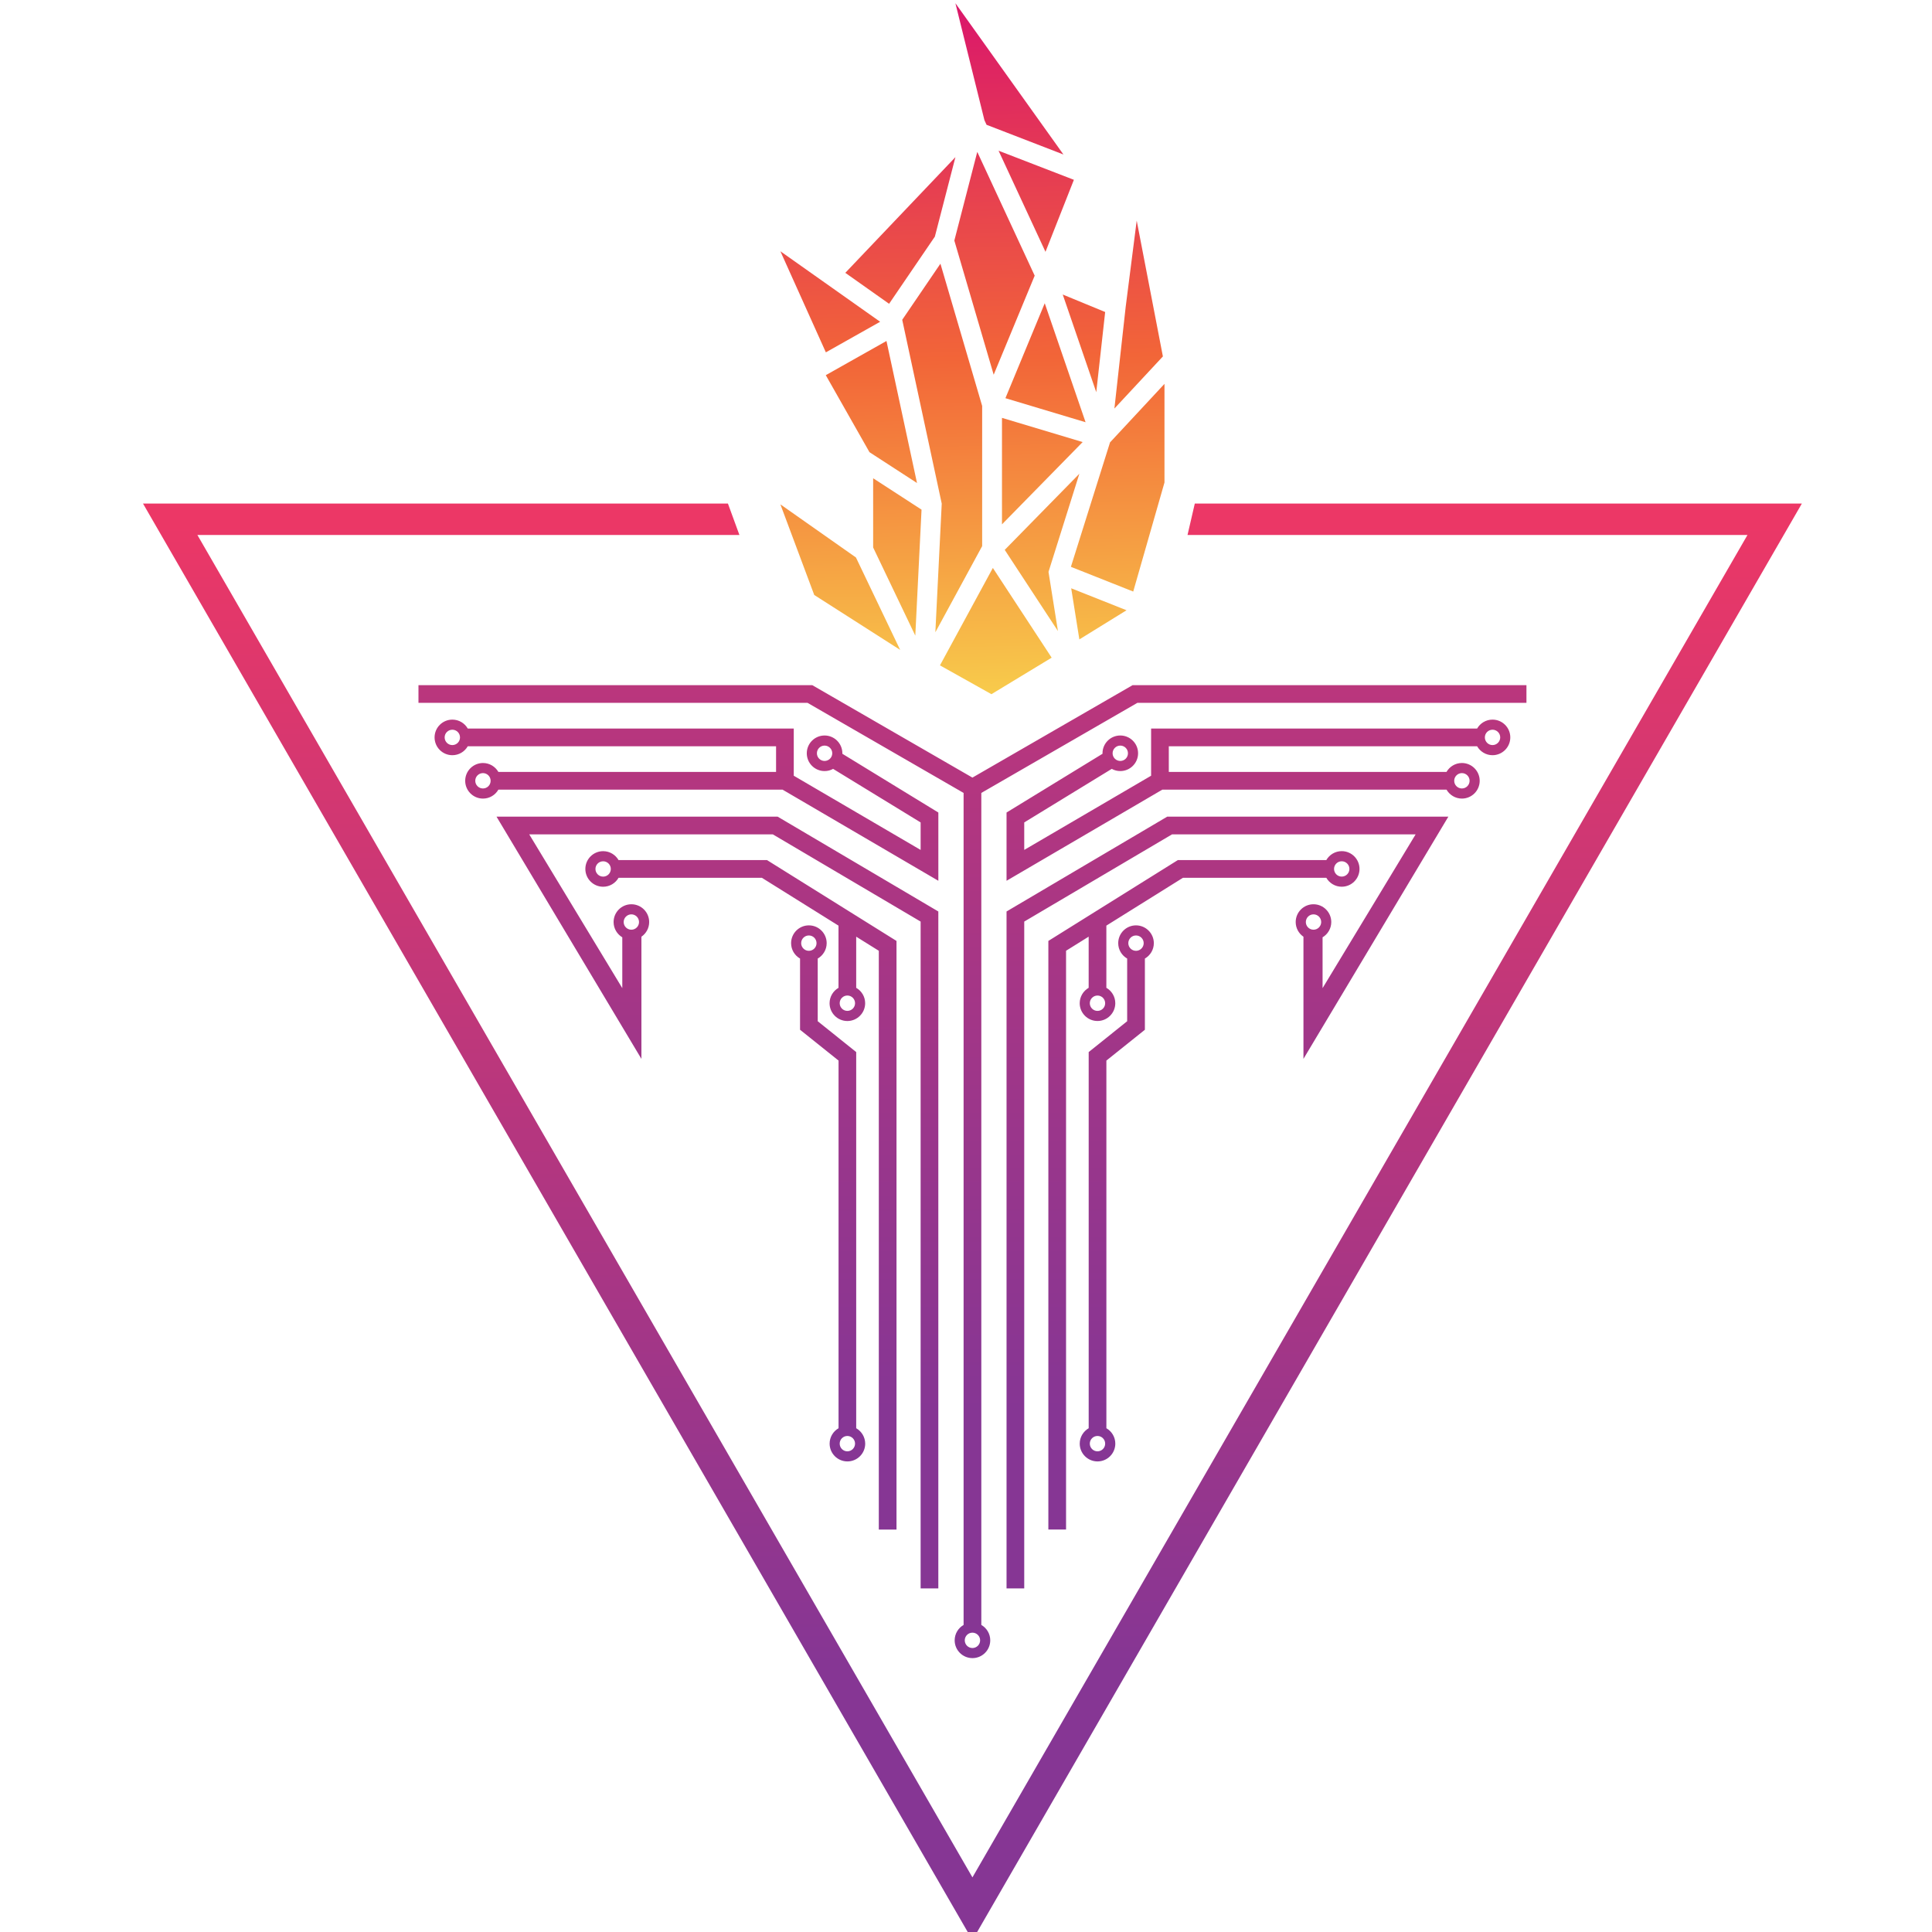
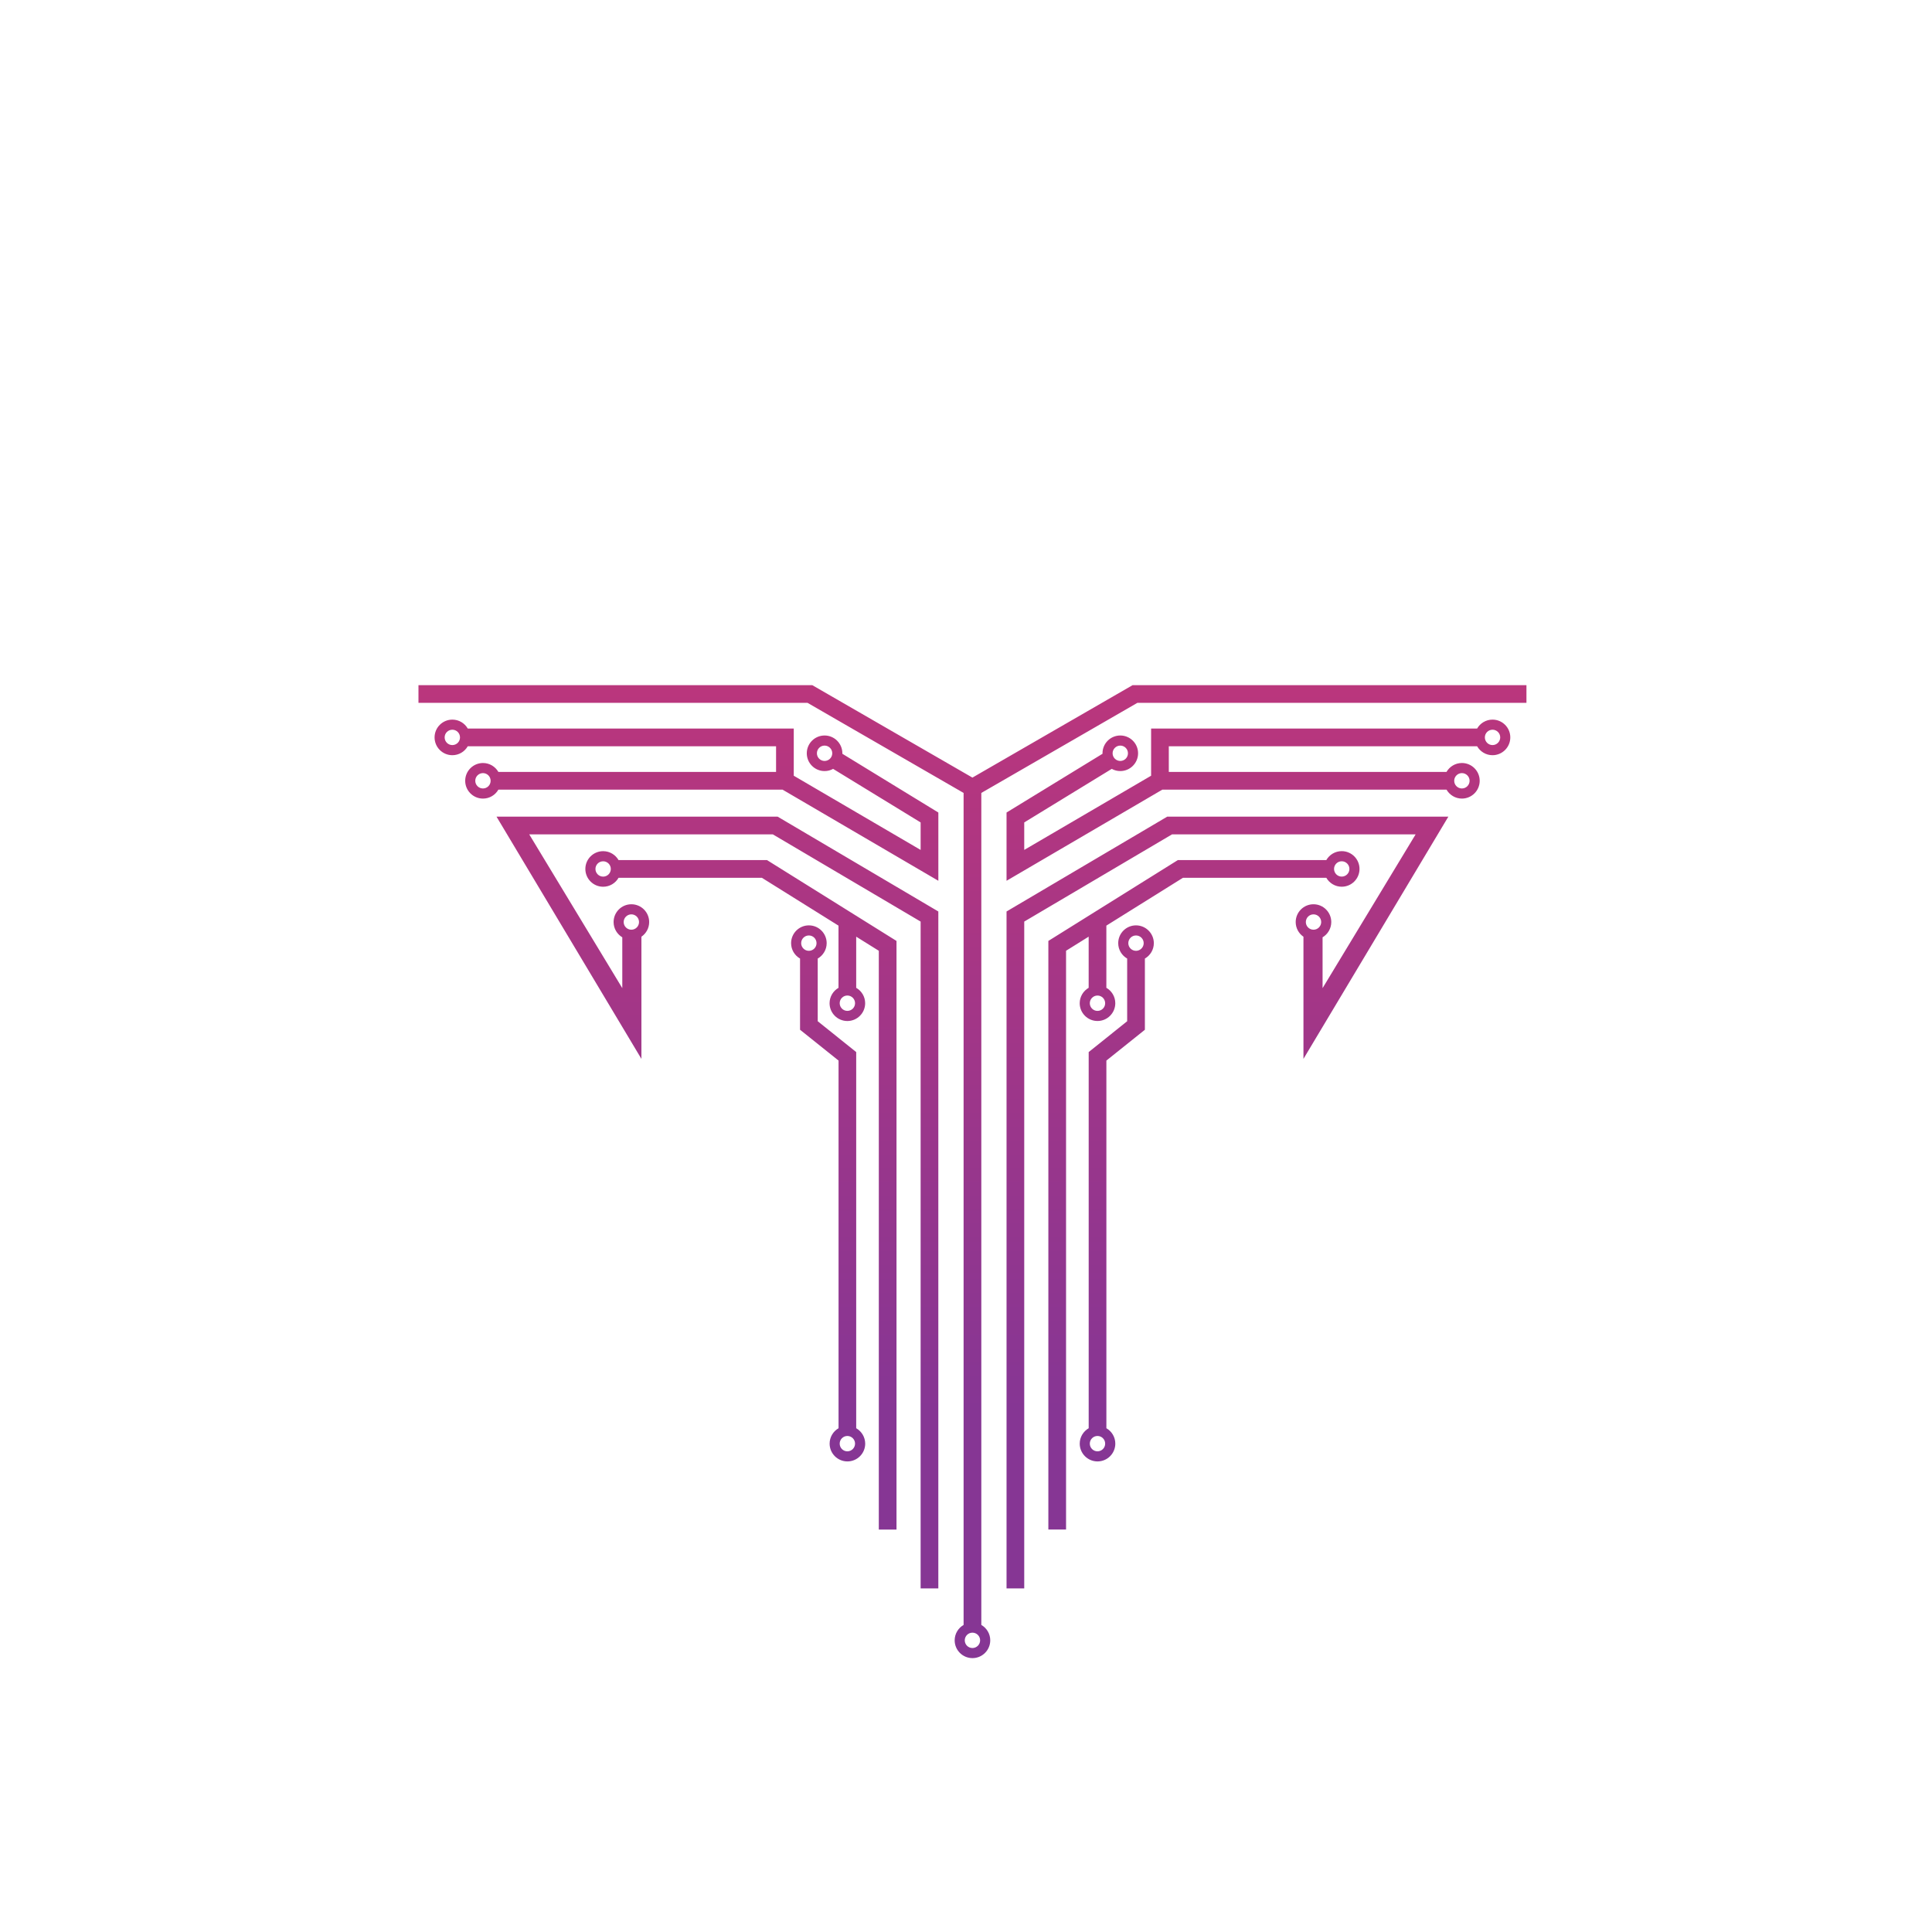
<svg xmlns="http://www.w3.org/2000/svg" xmlns:ns1="http://sodipodi.sourceforge.net/DTD/sodipodi-0.dtd" xmlns:ns2="http://www.inkscape.org/namespaces/inkscape" version="1.1" id="Layer_1" x="0px" y="0px" viewBox="0 0 100 100" xml:space="preserve" ns1:docname="TrosTransparent.svg" ns2:version="1.1.1 (3bf5ae0d25, 2021-09-20)" width="100" height="100">
  <defs id="defs56">
	
	
	
	
</defs>
  <ns1:namedview id="namedview54" pagecolor="#ffffff" bordercolor="#666666" borderopacity="1.0" ns2:pageshadow="2" ns2:pageopacity="0.0" ns2:pagecheckerboard="0" showgrid="false" ns2:zoom="2.8534275" ns2:cx="52.042675" ns2:cy="68.514094" ns2:window-width="1552" ns2:window-height="963" ns2:window-x="-8" ns2:window-y="-8" ns2:window-maximized="1" ns2:current-layer="layer2" fit-margin-top="0" fit-margin-left="0" fit-margin-right="0" fit-margin-bottom="0" />
  <style type="text/css" id="style2">
	.st0{fill:#250E2C;}
	.st1{fill:url(#SVGID_1_);}
	.st2{fill:url(#SVGID_2_);}
	.st3{fill:url(#SVGID_3_);}
	.st4{fill:#FFFFFF;}
</style>
  <g ns2:groupmode="layer" id="layer3" ns2:label="Background" style="display:inline" transform="translate(-795.4,-550.72)" />
  <g ns2:groupmode="layer" id="layer2" ns2:label="Font" style="display:inline" transform="translate(-795.4,-550.72)" />
  <g ns2:groupmode="layer" id="layer1" ns2:label="Logo" style="display:inline" transform="translate(-795.4,-550.72)">
    <g id="g13" transform="matrix(0.121,0,0,0.121,715.053,485.547)">
      <linearGradient id="SVGID_1_" gradientUnits="userSpaceOnUse" x1="1080" y1="748.936" x2="1080" y2="1250.346">
        <stop offset="0" style="stop-color:#EE3765" id="stop6" />
        <stop offset="1" style="stop-color:#863694" id="stop8" />
      </linearGradient>
-       <polygon class="st1" points="980.32,767.46 748.46,767.46 1080,1341.7 1411.54,767.46 1172.01,767.46 1175.12,754.03 1434.8,754.03 1080,1368.56 725.2,754.03 975.41,754.03 " id="polygon11" style="fill:url(#SVGID_1_)" />
    </g>
    <g id="g26" transform="matrix(0.121,0,0,0.121,715.053,485.547)">
      <g id="g24">
        <linearGradient id="SVGID_2_" gradientUnits="userSpaceOnUse" x1="1076.037" y1="546.323" x2="1082.451" y2="841.364">
          <stop offset="0" style="stop-color:#DB1A69" id="stop15" />
          <stop offset="0.494" style="stop-color:#F26538" id="stop17" />
          <stop offset="1" style="stop-color:#F8CF4C" id="stop19" />
        </linearGradient>
-         <path class="st2" d="m 1136.78,672.09 -18.15,-7.48 14.34,41.78 z m -25.53,-25.75 12.15,-30.8 -32.22,-12.45 z m -25.21,-54.34 32.89,12.71 -46.21,-64.71 12.41,50.02 z m -3.97,11.6 -9.81,37.93 16.83,57.38 17.54,-42.37 z m 28.86,64.74 -16.82,40.61 34.29,10.29 z m 39.34,-35.35 -4.71,36.87 -4.83,43.52 20.74,-22.29 z m -57.63,84.38 v 45.55 l 34.51,-35.2 z m -56.68,14.68 20.33,13.19 -13.06,-60.76 -25.96,14.63 z m 27.97,-92.22 8.79,-33.99 -47.1,49.49 18.73,13.24 z m 61.81,101.45 -31.92,32.56 22.76,34.73 -4.04,-25.31 z m 0,70.86 20.18,-12.47 -23.67,-9.4 z m -85.22,-135.88 -42.67,-30.16 19.45,43.24 z m 98.34,51.6 -16.74,53.23 26.66,10.58 13.37,-46.65 v -42.19 z m -72.75,95.38 22.02,12.33 25.76,-15.62 -25.15,-38.38 z m 18.05,-51.01 v -59.96 l -17.85,-60.85 -16.34,24 16.9,78.63 -2.73,55.04 z m -86.31,-17.86 14.48,38.76 36.75,23.49 -18.91,-39.53 z m 39.68,18.44 18.03,37.71 2.67,-53.89 -20.7,-13.43 z" id="path22" style="fill:url(#SVGID_2_)" />
      </g>
    </g>
    <g id="g37" transform="matrix(0.121,0,0,0.121,715.053,485.547)">
      <g id="g35">
        <linearGradient id="SVGID_3_" gradientUnits="userSpaceOnUse" x1="1080" y1="525.471" x2="1080" y2="1142.072">
          <stop offset="0" style="stop-color:#EE3765" id="stop28" />
          <stop offset="1" style="stop-color:#863694" id="stop30" />
        </linearGradient>
        <path class="st3" d="m 928.62,906.54 c -1.32,-2.28 -3.77,-3.82 -6.59,-3.82 -4.2,0 -7.61,3.41 -7.61,7.61 0,4.2 3.41,7.61 7.61,7.61 2.82,0 5.28,-1.54 6.59,-3.82 h 61.33 l 32.76,20.46 v 26.6 c -2.28,1.32 -3.82,3.78 -3.82,6.59 0,4.2 3.41,7.61 7.61,7.61 4.2,0 7.61,-3.41 7.61,-7.61 0,-2.82 -1.54,-5.28 -3.83,-6.59 V 939.3 l 9.67,6.03 v 247.59 h 7.57 v -251.8 l -55.4,-34.59 h -63.5 z m -6.59,7.07 c -1.81,0 -3.29,-1.47 -3.29,-3.28 0,-1.81 1.47,-3.28 3.29,-3.28 1.81,0 3.28,1.47 3.28,3.28 0,1.8 -1.47,3.28 -3.28,3.28 z m 104.47,50.86 c 1.81,0 3.29,1.47 3.29,3.29 0,1.81 -1.47,3.28 -3.29,3.28 -1.81,0 -3.28,-1.47 -3.28,-3.28 -0.01,-1.81 1.47,-3.29 3.28,-3.29 z m 3.78,185.1 V 988.66 l -16.46,-13.19 v -26.81 c 2.28,-1.32 3.83,-3.78 3.83,-6.59 0,-4.2 -3.41,-7.61 -7.61,-7.61 -4.2,0 -7.61,3.41 -7.61,7.61 0,2.82 1.54,5.28 3.83,6.59 v 30.46 h 0.01 l 16.46,13.18 v 157.27 c -2.28,1.32 -3.82,3.77 -3.82,6.59 0,4.2 3.41,7.61 7.61,7.61 4.2,0 7.61,-3.41 7.61,-7.61 -0.02,-2.82 -1.57,-5.28 -3.85,-6.59 z m -20.25,-204.22 c -1.81,0 -3.29,-1.47 -3.29,-3.28 0,-1.81 1.47,-3.29 3.29,-3.29 1.81,0 3.28,1.47 3.28,3.29 0.01,1.81 -1.47,3.28 -3.28,3.28 z m 16.47,214.1 c -1.81,0 -3.28,-1.47 -3.28,-3.29 0,-1.81 1.47,-3.28 3.28,-3.28 1.81,0 3.29,1.47 3.29,3.28 -0.01,1.81 -1.48,3.29 -3.29,3.29 z m -2.14,-298.6 c 0,-4.2 -3.41,-7.61 -7.61,-7.61 -4.2,0 -7.61,3.41 -7.61,7.61 0,4.2 3.41,7.61 7.61,7.61 1.32,0 2.57,-0.34 3.65,-0.94 l 37.44,22.91 v 11.76 l -54.27,-31.74 V 850.27 H 864.12 c -1.32,-2.28 -3.77,-3.82 -6.59,-3.82 -4.2,0 -7.61,3.41 -7.61,7.61 0,4.2 3.41,7.61 7.61,7.61 2.82,0 5.28,-1.54 6.59,-3.83 H 996 v 10.99 H 877.22 c -1.32,-2.28 -3.77,-3.82 -6.59,-3.82 -4.2,0 -7.61,3.41 -7.61,7.61 0,4.2 3.41,7.61 7.61,7.61 2.82,0 5.28,-1.54 6.59,-3.83 h 121.55 l 66.65,38.99 v -29.2 l -41.06,-25.13 c -0.01,-0.07 0,-0.14 0,-0.21 z m -7.61,3.28 c -1.81,0 -3.28,-1.47 -3.28,-3.28 0,-1.81 1.47,-3.29 3.28,-3.29 1.81,0 3.29,1.47 3.29,3.29 0,1.81 -1.48,3.28 -3.29,3.28 z m -159.23,-6.79 c -1.81,0 -3.29,-1.47 -3.29,-3.29 0,-1.81 1.47,-3.28 3.29,-3.28 1.81,0 3.28,1.47 3.28,3.28 0.01,1.82 -1.46,3.29 -3.28,3.29 z m 13.1,18.56 c -1.81,0 -3.29,-1.47 -3.29,-3.29 0,-1.81 1.47,-3.28 3.29,-3.28 1.81,0 3.28,1.47 3.28,3.28 0.01,1.82 -1.47,3.29 -3.28,3.29 z m 5.8,12.06 61.98,103.61 v -52.25 c 2,-1.37 3.32,-3.67 3.32,-6.28 0,-4.2 -3.41,-7.61 -7.61,-7.61 -4.2,0 -7.61,3.41 -7.61,7.61 0,2.78 1.5,5.2 3.72,6.53 v 21.74 l -39.81,-65.78 h 104.2 l 63.23,37.31 v 285.26 h 7.57 V 928.52 l -68.73,-40.56 z m 57.68,41.79 c 1.81,0 3.28,1.47 3.28,3.29 0,1.81 -1.47,3.28 -3.28,3.28 -1.81,0 -3.29,-1.47 -3.29,-3.28 0.01,-1.81 1.48,-3.29 3.29,-3.29 z m 368.38,-83.3 c -2.82,0 -5.28,1.54 -6.59,3.82 h -139.46 v 20.18 l -54.27,31.74 v -11.76 l 37.44,-22.91 c 1.09,0.6 2.33,0.94 3.65,0.94 4.2,0 7.61,-3.41 7.61,-7.61 0,-4.2 -3.41,-7.61 -7.61,-7.61 -4.2,0 -7.61,3.41 -7.61,7.61 0,0.07 0.01,0.14 0.01,0.21 l -41.06,25.13 v 29.2 l 66.65,-38.99 h 121.55 c 1.32,2.28 3.78,3.83 6.59,3.83 4.2,0 7.61,-3.41 7.61,-7.61 0,-4.2 -3.41,-7.61 -7.61,-7.61 -2.82,0 -5.28,1.54 -6.59,3.82 H 1164 v -10.99 h 131.88 c 1.32,2.28 3.78,3.83 6.59,3.83 4.2,0 7.61,-3.41 7.61,-7.61 0.01,-4.2 -3.41,-7.61 -7.6,-7.61 z m -159.23,11.11 c 1.81,0 3.28,1.47 3.28,3.29 0,1.81 -1.47,3.28 -3.28,3.28 -1.81,0 -3.29,-1.47 -3.29,-3.28 0,-1.81 1.48,-3.29 3.29,-3.29 z m 146.13,11.77 c 1.81,0 3.29,1.47 3.29,3.28 0,1.81 -1.47,3.29 -3.29,3.29 -1.81,0 -3.29,-1.47 -3.29,-3.29 0,-1.8 1.48,-3.28 3.29,-3.28 z m 13.1,-11.99 c -1.81,0 -3.28,-1.47 -3.28,-3.29 0,-1.81 1.47,-3.28 3.28,-3.28 1.81,0 3.29,1.47 3.29,3.28 -0.01,1.82 -1.48,3.29 -3.29,3.29 z M 1148.51,831.71 1080,871.25 1011.49,831.71 H 843.03 v 7.57 h 166.44 l 66.75,38.53 v 355.9 c -2.28,1.32 -3.82,3.77 -3.82,6.59 0,4.2 3.41,7.61 7.61,7.61 4.2,0 7.61,-3.41 7.61,-7.61 0,-2.82 -1.54,-5.28 -3.82,-6.59 v -355.9 l 66.75,-38.53 h 166.44 v -7.57 z M 1080,1243.59 c -1.81,0 -3.28,-1.47 -3.28,-3.29 0,-1.81 1.47,-3.28 3.28,-3.28 1.81,0 3.29,1.47 3.29,3.28 0,1.81 -1.48,3.29 -3.29,3.29 z m 14.59,-315.07 v 289.58 h 7.57 V 932.84 l 63.23,-37.31 h 104.2 l -39.81,65.78 v -21.74 c 2.23,-1.33 3.72,-3.76 3.72,-6.53 0,-4.2 -3.41,-7.61 -7.61,-7.61 -4.2,0 -7.61,3.41 -7.61,7.61 0,2.61 1.32,4.91 3.32,6.28 v 52.25 l 61.98,-103.61 h -120.26 z m 131.31,7.8 c -1.81,0 -3.28,-1.47 -3.28,-3.28 0,-1.81 1.47,-3.29 3.28,-3.29 1.81,0 3.29,1.47 3.29,3.29 -0.01,1.81 -1.48,3.28 -3.29,3.28 z m -75.93,-1.86 c -4.2,0 -7.61,3.41 -7.61,7.61 0,2.82 1.54,5.28 3.83,6.59 v 26.81 l -16.46,13.19 v 160.91 c -2.28,1.32 -3.83,3.78 -3.83,6.59 0,4.2 3.41,7.61 7.61,7.61 4.2,0 7.61,-3.41 7.61,-7.61 0,-2.82 -1.54,-5.28 -3.82,-6.59 V 992.3 l 16.46,-13.18 h 0.01 v -30.46 c 2.28,-1.32 3.83,-3.78 3.83,-6.59 -0.02,-4.2 -3.44,-7.61 -7.63,-7.61 z m -16.47,224.99 c -1.81,0 -3.29,-1.47 -3.29,-3.29 0,-1.81 1.47,-3.28 3.29,-3.28 1.81,0 3.28,1.47 3.28,3.28 0.01,1.81 -1.47,3.29 -3.28,3.29 z m 16.47,-214.1 c -1.81,0 -3.29,-1.47 -3.29,-3.28 0,-1.81 1.47,-3.29 3.29,-3.29 1.81,0 3.29,1.47 3.29,3.29 -0.01,1.81 -1.48,3.28 -3.29,3.28 z m 88,-27.42 c 4.2,0 7.61,-3.41 7.61,-7.61 0,-4.2 -3.41,-7.61 -7.61,-7.61 -2.82,0 -5.28,1.54 -6.59,3.82 h -63.5 l -55.4,34.59 v 251.78 h 7.57 V 945.32 l 9.67,-6.03 v 21.88 c -2.28,1.32 -3.83,3.78 -3.83,6.59 0,4.2 3.41,7.61 7.61,7.61 4.2,0 7.61,-3.41 7.61,-7.61 0,-2.82 -1.54,-5.28 -3.82,-6.59 v -26.6 l 32.76,-20.46 h 61.33 c 1.32,2.28 3.78,3.82 6.59,3.82 z m 0,-10.89 c 1.81,0 3.29,1.47 3.29,3.28 0,1.81 -1.47,3.28 -3.29,3.28 -1.81,0 -3.28,-1.47 -3.28,-3.28 0,-1.81 1.47,-3.28 3.28,-3.28 z m -104.47,64.01 c -1.81,0 -3.29,-1.47 -3.29,-3.28 0,-1.81 1.47,-3.29 3.29,-3.29 1.81,0 3.28,1.47 3.28,3.29 0.01,1.8 -1.47,3.28 -3.28,3.28 z" id="path33" style="fill:url(#SVGID_3_)" />
      </g>
    </g>
  </g>
</svg>